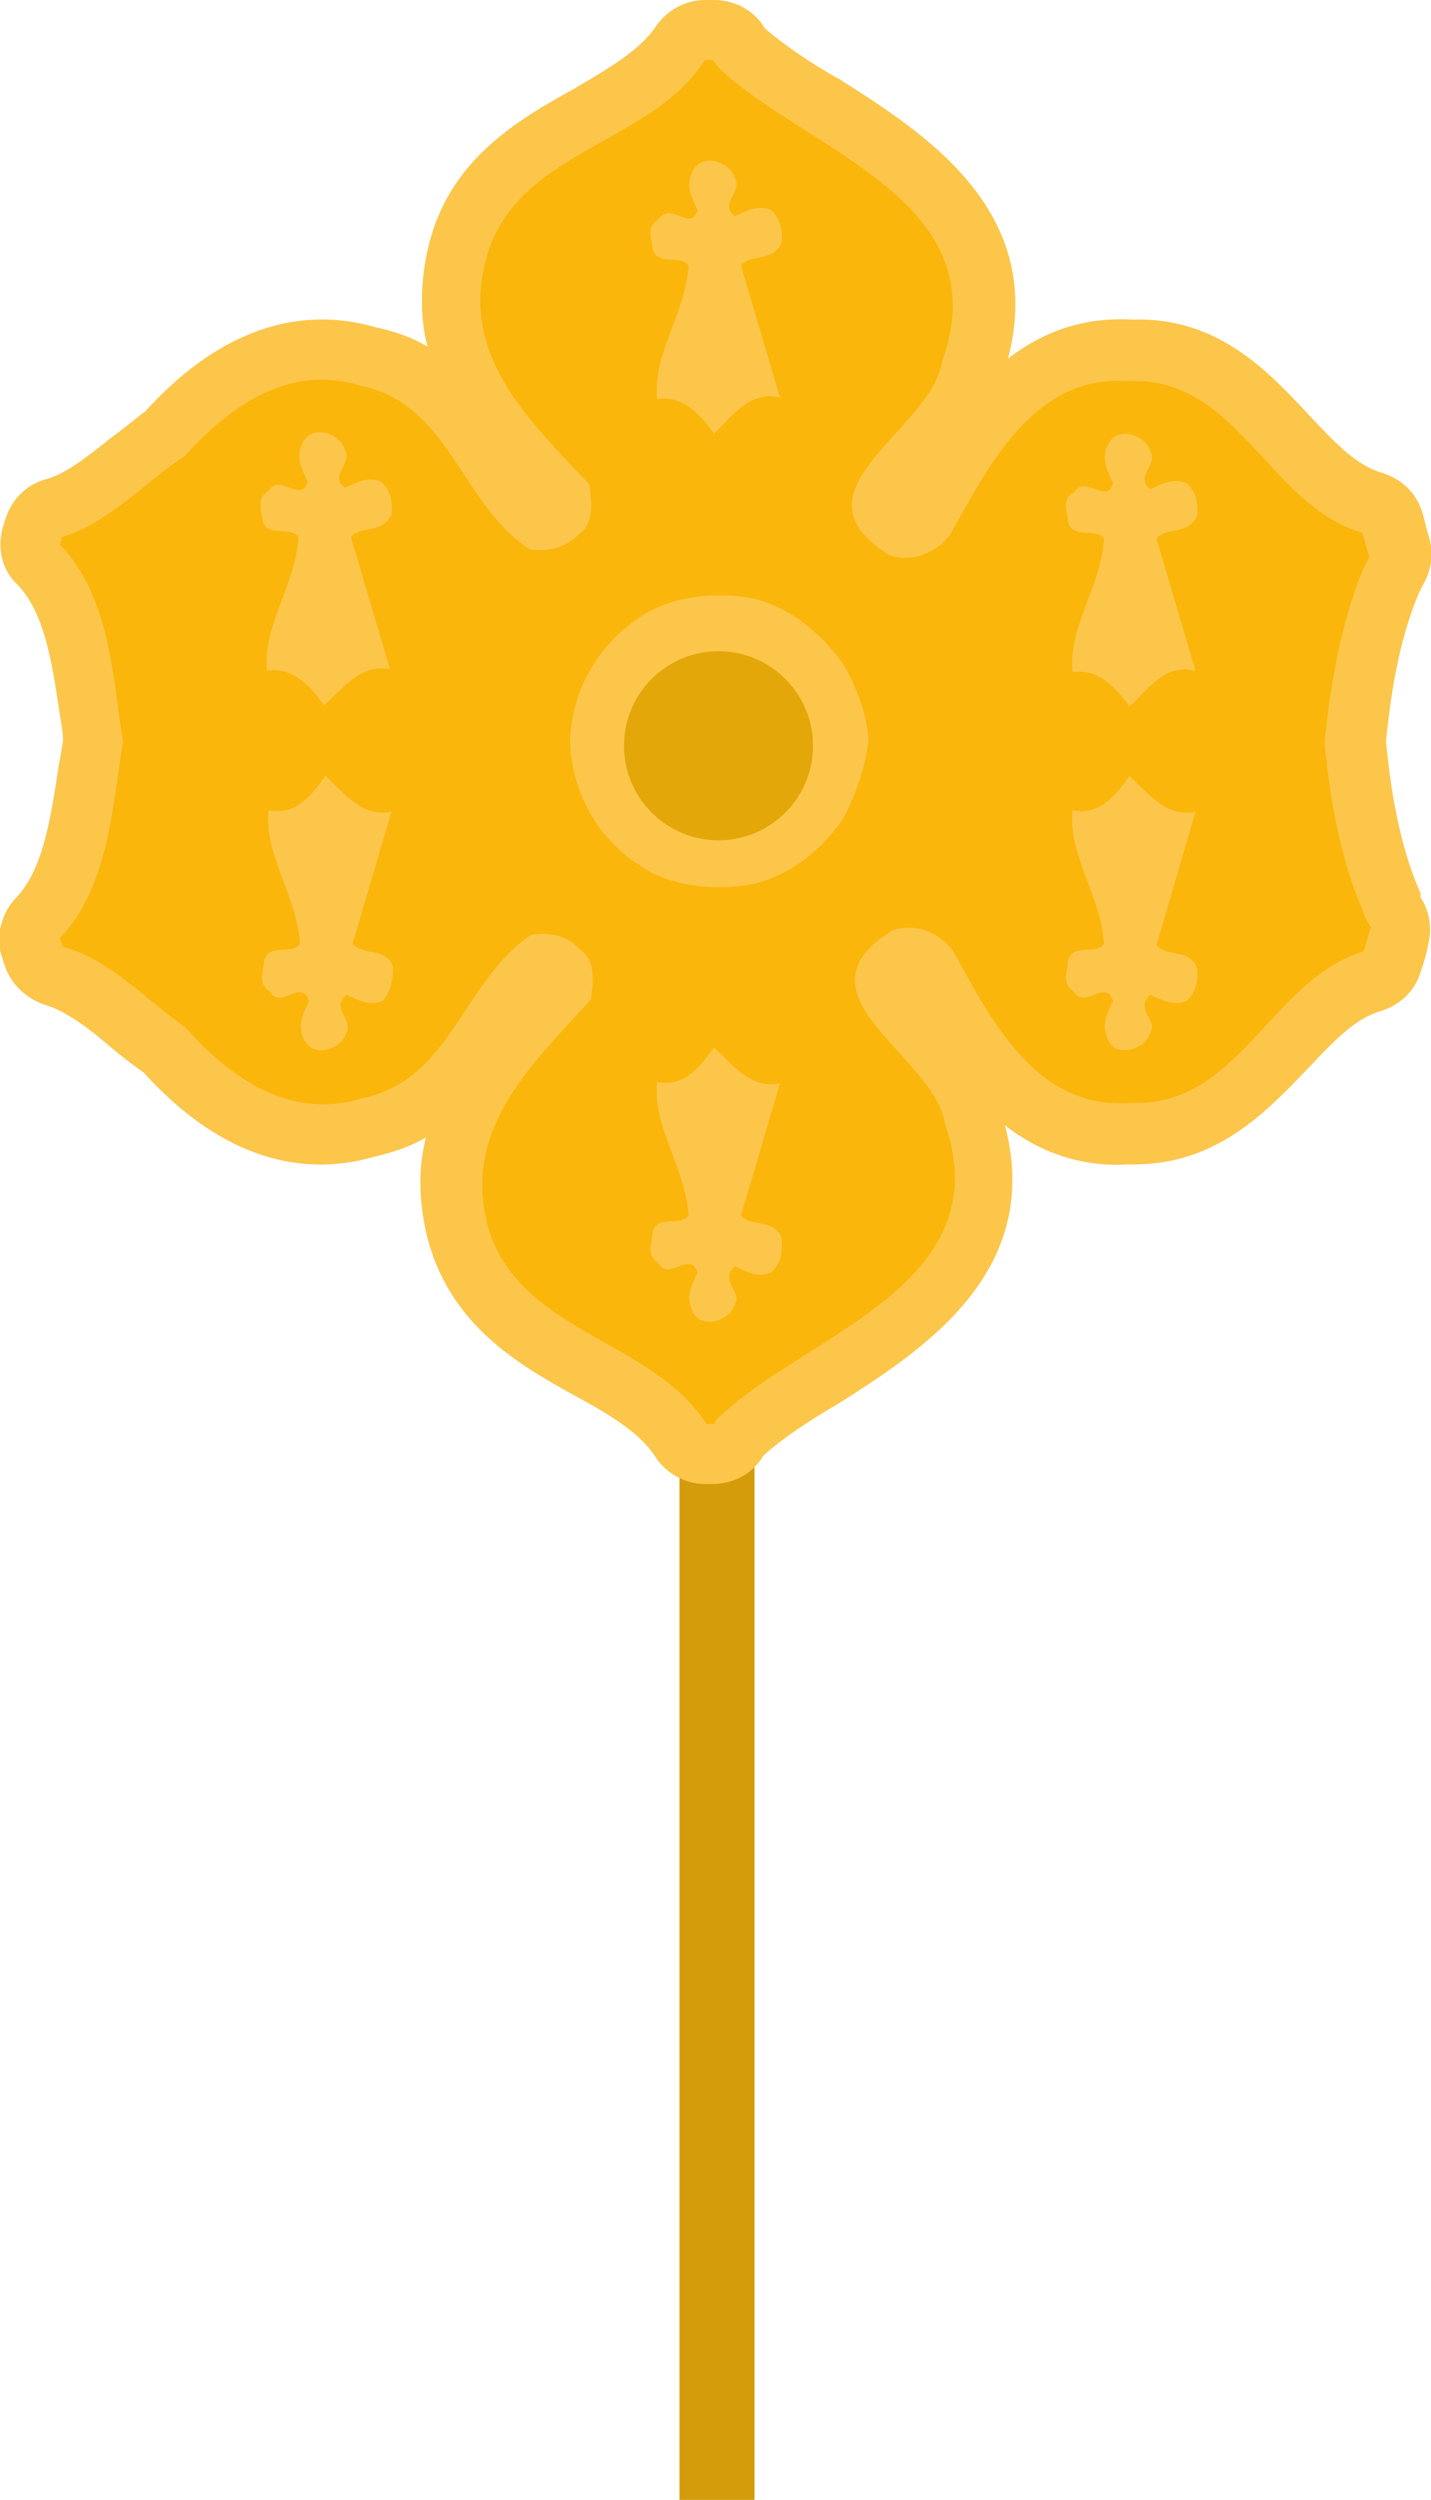
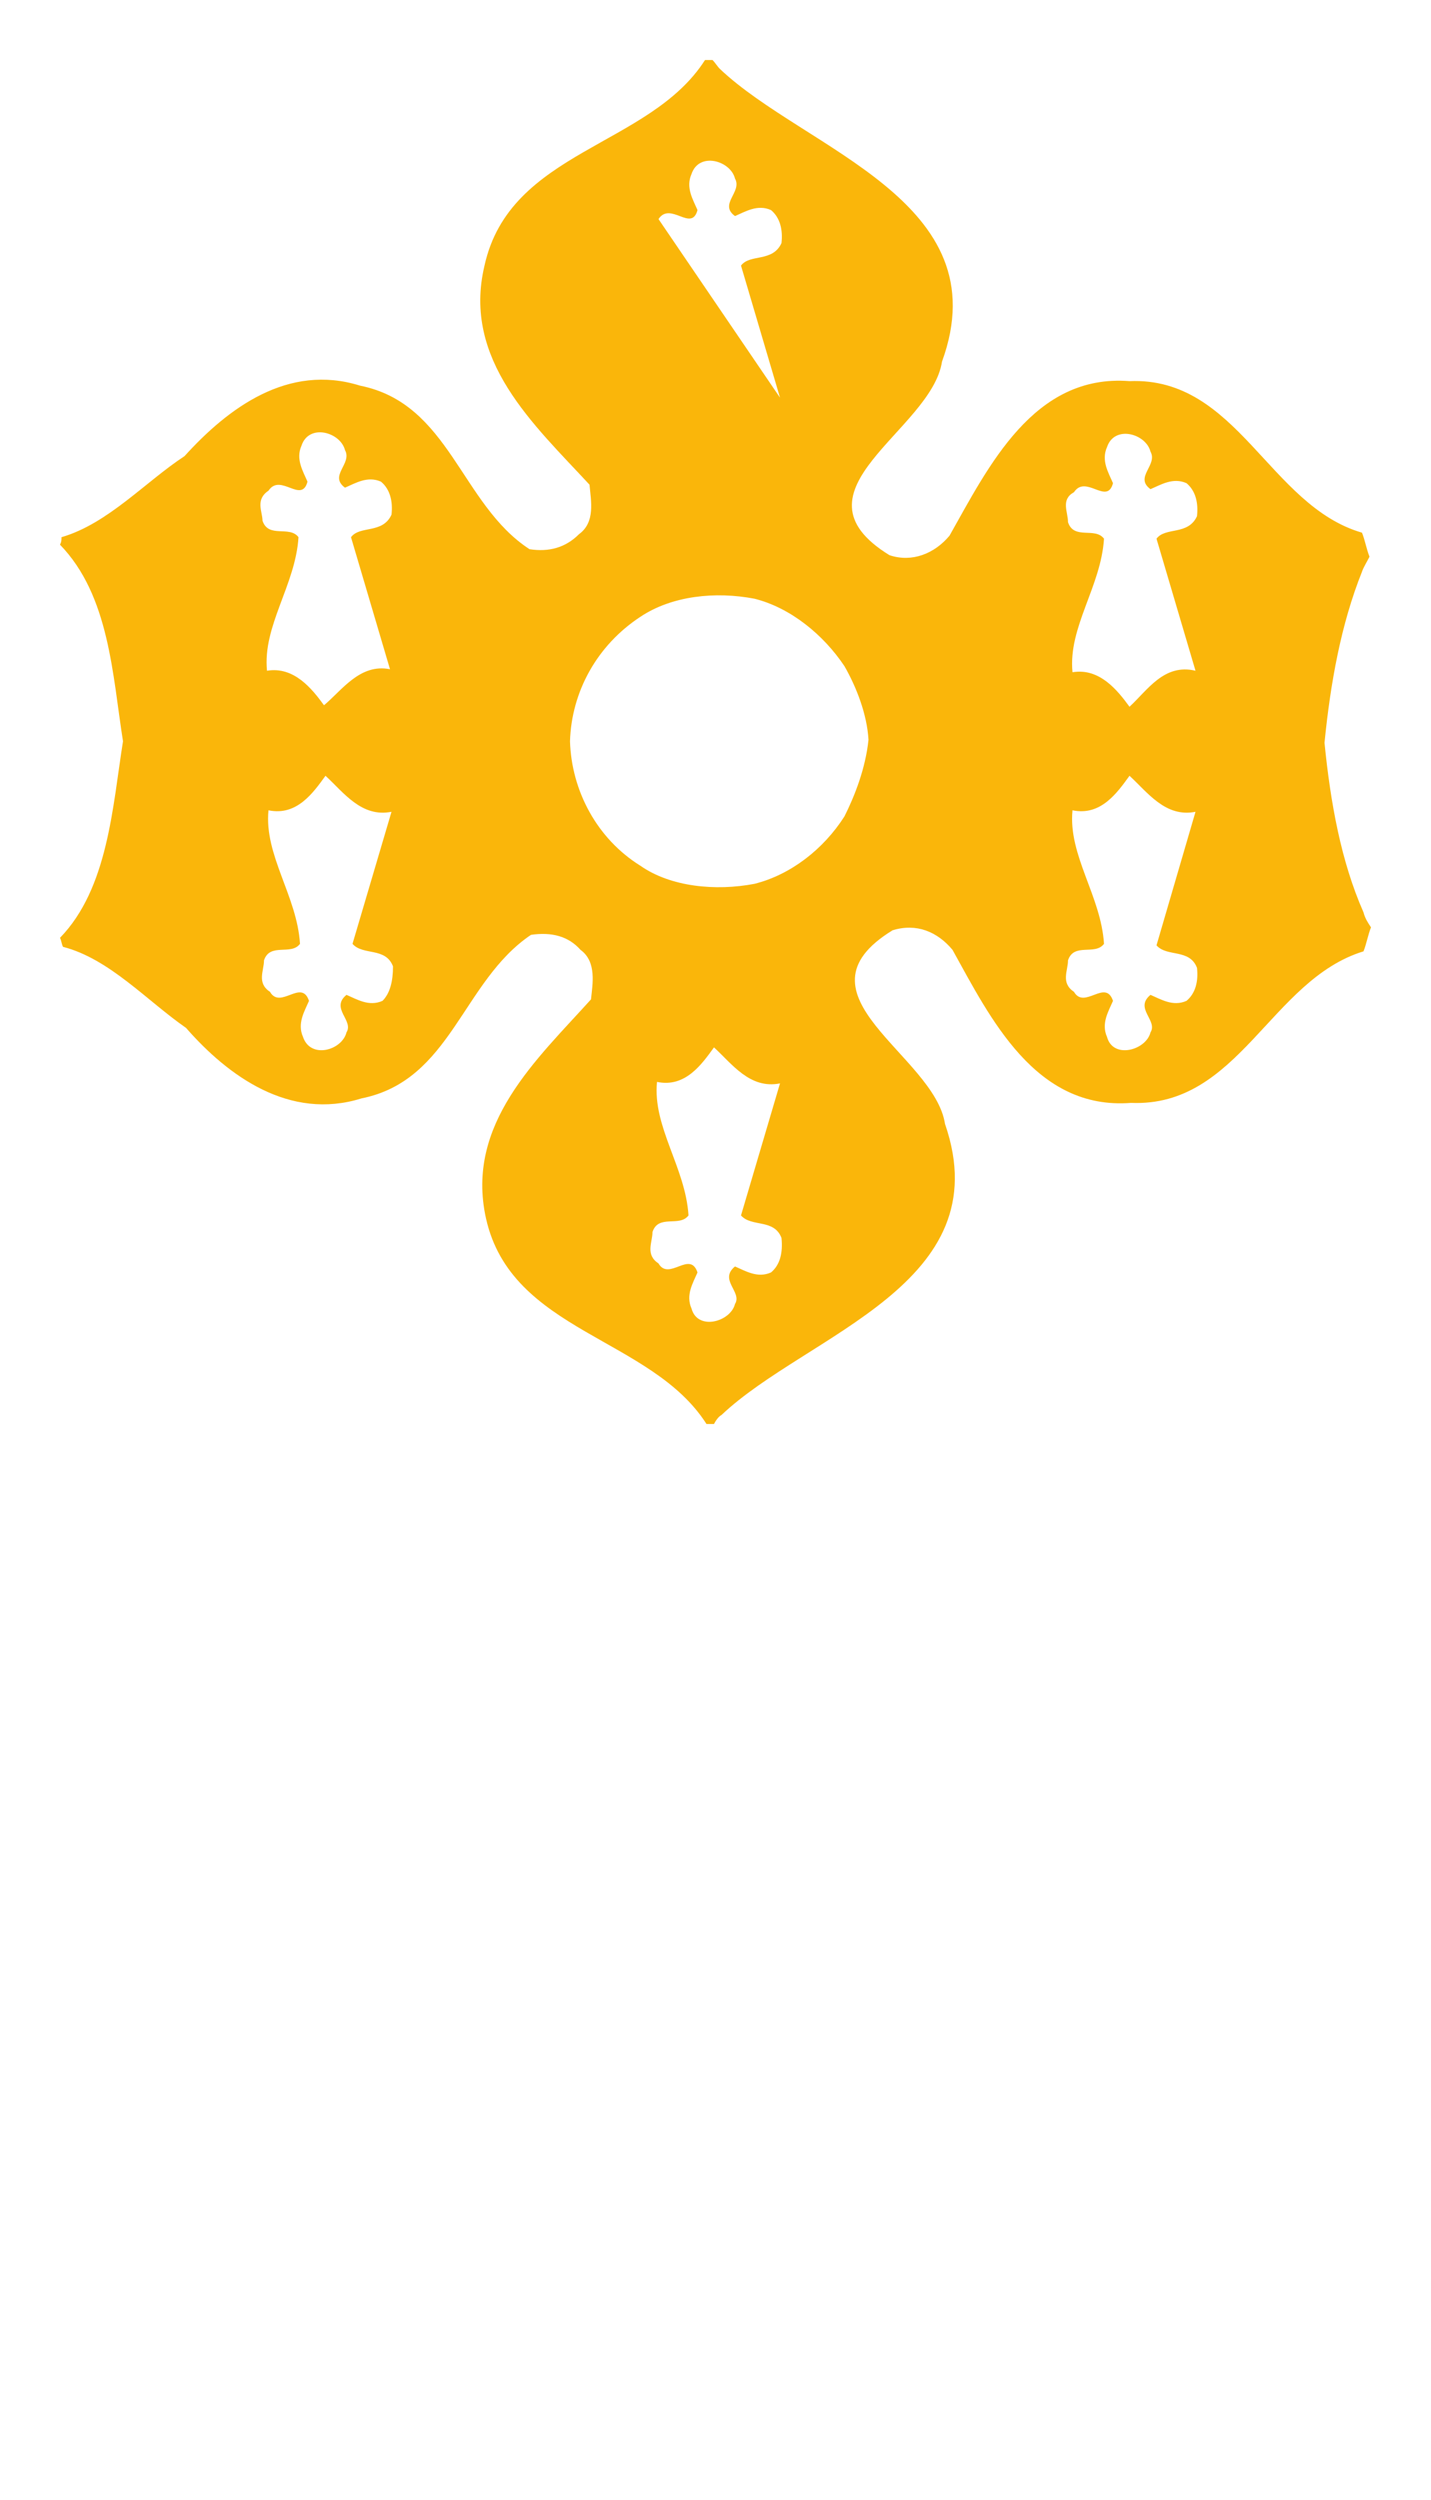
<svg xmlns="http://www.w3.org/2000/svg" viewBox="0 0 95.4 166.6">
-   <path fill="none" stroke="#d49c0a" stroke-miterlimit="10" stroke-width="5" d="M47.8 57.3v109.3" />
-   <path fill="#fcc64b" d="M94.7 59.5c0-.1-.1-.1-.1-.2-1.1-2.6-1.8-5.7-2.2-9.9.4-4.1 1.1-7.3 2.2-9.9 0-.1.1-.1.1-.2l.1-.2c.6-1 .8-2.1.5-3.2-.2-.6-.3-1.2-.5-1.8-.4-1.3-1.4-2.2-2.7-2.6-1.7-.5-3.1-2-4.8-3.8-2.7-2.9-6.1-6.6-11.8-6.4-3.4-.2-6.1.9-8.3 2.6C69.8 14 61.5 8.8 56 5.3c-2-1.1-3.7-2.3-5-3.4C50.3.7 49 0 47.6 0H47c-1.3 0-2.6.7-3.3 1.8-1.1 1.6-3.2 2.8-5.4 4.1-3.8 2.1-8.5 4.8-9.8 10.8-.5 2.3-.5 4.5 0 6.4-1-.6-2.1-1-3.5-1.3-3.8-1.1-9.4-.9-15.3 5.6-.8.6-1.5 1.2-2.2 1.7-1.5 1.2-3 2.4-4.3 2.8-1.3.3-2.4 1.3-2.8 2.6-.1.2-.1.4-.2.6-.4 1.4-.1 2.9 1 3.9C3 40.9 3.5 44.3 4 47.7c.1.6.2 1.1.2 1.7-.1.6-.2 1.2-.3 1.7-.5 3.3-1 6.8-2.8 8.7-1 1-1.4 2.6-1 3.9.1.2.1.4.2.6.4 1.3 1.5 2.3 2.8 2.7 1.3.4 2.8 1.5 4.3 2.8.7.6 1.5 1.2 2.2 1.7 5.9 6.5 11.5 6.7 15.3 5.6 1.3-.3 2.5-.7 3.5-1.3-.5 1.9-.5 4 0 6.3 1.4 6.1 6.1 8.8 9.9 10.9 2.2 1.2 4.3 2.4 5.4 4.1.7 1.1 2 1.8 3.3 1.8h.5c1.4 0 2.7-.7 3.4-1.9 1.2-1.1 3-2.3 4.9-3.4C61.3 90.1 69.6 84.9 67 75c2.2 1.7 4.9 2.8 8.3 2.6h.3c5.6 0 8.9-3.6 11.6-6.4 1.7-1.8 3.1-3.3 4.8-3.8 1.3-.4 2.3-1.3 2.7-2.6.2-.6.4-1.2.5-1.8.3-1.1.1-2.3-.5-3.2v-.3zm-40.9-10c-.1.8-.5 1.9-1 2.9-.8 1.2-2.2 2.3-3.4 2.6-1.8.3-3.6.1-4.6-.6-1.7-1.1-2.7-2.9-2.9-4.9.1-2 1.2-3.8 2.9-4.9 1-.7 2.8-.9 4.6-.6 1.2.3 2.6 1.4 3.4 2.6.6 1 .9 2 1 2.9z" />
-   <path fill="#fab60a" d="M88.3 49.5c.4-4 1.1-7.9 2.5-11.4.1-.3.3-.6.5-1-.2-.5-.3-1.1-.5-1.6-6.2-1.8-8.3-10.4-15.5-10.1-6.4-.5-9.4 5.7-12 10.3-1 1.2-2.5 1.8-4 1.3-7-4.3 2.8-8.3 3.5-12.9C66.7 13.4 53.7 10 48 4.6c-.2-.2-.3-.4-.5-.6H47c-3.7 5.8-13 6-14.7 13.7-1.5 6.3 3.3 10.6 7 14.6.1 1.1.4 2.5-.7 3.3-.9.9-2 1.2-3.3 1-4.6-3-5.3-9.7-11.3-10.9-4.8-1.5-8.8 1.5-11.7 4.7-2.6 1.7-5.1 4.5-8.2 5.4 0 .2 0 .3-.1.5 3.3 3.4 3.5 8.7 4.2 13.1-.7 4.4-1 9.8-4.2 13.1.1.2.1.4.2.6 3.1.8 5.6 3.6 8.2 5.4 2.8 3.2 6.9 6.2 11.7 4.7 6-1.2 6.7-7.8 11.3-10.9 1.4-.2 2.5.1 3.3 1 1.1.8.8 2.3.7 3.3-3.6 4-8.4 8.3-7 14.6 1.7 7.6 11 7.9 14.7 13.7h.5c.1-.2.3-.5.5-.6 5.7-5.4 18.6-8.7 14.9-19.4-.7-4.6-10.5-8.6-3.5-12.9 1.6-.5 3 .1 4 1.3C66 67.8 69 74 75.4 73.5c7.2.3 9.3-8.2 15.5-10.1.2-.5.3-1.1.5-1.6-.2-.3-.4-.6-.5-1-1.5-3.4-2.2-7.3-2.6-11.3zM71.6 32.8c.8-1.2 2.2.9 2.6-.6-.3-.7-.8-1.5-.4-2.4.5-1.5 2.6-.9 2.9.3.5.9-1.1 1.7 0 2.5.7-.3 1.5-.8 2.4-.4.6.5.8 1.3.7 2.2-.6 1.3-2.1.7-2.7 1.5l2.6 8.8c-2.1-.5-3.2 1.3-4.4 2.4-.8-1.1-2-2.6-3.8-2.3-.3-3 1.9-5.7 2.1-8.9-.6-.8-2 .1-2.4-1.1 0-.7-.5-1.5.4-2zM43.9 14.6c.8-1.2 2.2.9 2.6-.6-.3-.7-.8-1.5-.4-2.4.5-1.5 2.6-.9 2.9.3.5.9-1.1 1.7 0 2.5.7-.3 1.5-.8 2.4-.4.6.5.8 1.3.7 2.2-.6 1.3-2.1.7-2.7 1.5l2.6 8.8c-2.1-.5-3.2 1.3-4.4 2.4-.8-1.1-2-2.6-3.8-2.3-.3-3 1.9-5.7 2.1-8.9-.6-.8-2 .1-2.4-1.1 0-.6-.5-1.4.4-2zm-26 18.1c.8-1.2 2.2.9 2.6-.6-.3-.7-.8-1.5-.4-2.4.5-1.5 2.6-.9 2.9.3.5.9-1.1 1.7 0 2.5.7-.3 1.5-.8 2.4-.4.6.5.8 1.3.7 2.2-.6 1.3-2.1.7-2.7 1.5l2.6 8.8c-2-.4-3.2 1.4-4.4 2.4-.8-1.1-2-2.6-3.8-2.3-.3-3 1.9-5.7 2.1-8.9-.6-.8-2 .1-2.4-1.1 0-.6-.5-1.4.4-2zm7.6 34c-.9.4-1.7-.1-2.4-.4-1.1.9.5 1.7 0 2.5-.3 1.2-2.4 1.8-2.9.3-.4-.9.1-1.7.4-2.4-.5-1.5-1.9.6-2.6-.6-.9-.6-.4-1.4-.4-2.1.4-1.2 1.8-.3 2.4-1.1-.2-3.2-2.4-5.9-2.1-8.9 1.9.4 3-1.2 3.8-2.3 1.2 1.1 2.4 2.8 4.4 2.4l-2.6 8.8c.7.8 2.2.2 2.7 1.5 0 1-.2 1.8-.7 2.3zm25.9 18.1c-.9.4-1.7-.1-2.4-.4-1.1.9.5 1.7 0 2.5-.3 1.2-2.5 1.8-2.9.3-.4-.9.1-1.7.4-2.4-.5-1.5-1.9.6-2.6-.6-.9-.6-.4-1.4-.4-2.1.4-1.2 1.8-.3 2.4-1.1-.2-3.2-2.4-5.9-2.1-8.9 1.9.4 3-1.2 3.8-2.3 1.2 1.1 2.4 2.8 4.4 2.4L49.4 81c.7.8 2.2.2 2.7 1.5.1 1-.1 1.8-.7 2.3zm4.9-30.4c-1.4 2.2-3.6 3.9-6 4.5-2.6.5-5.6.2-7.6-1.2-2.9-1.8-4.6-5-4.7-8.3.1-3.3 1.8-6.4 4.7-8.3 2.1-1.4 5-1.7 7.6-1.2 2.4.6 4.6 2.4 6 4.5.8 1.4 1.5 3.2 1.6 4.9-.2 1.9-.9 3.7-1.6 5.1zm22.8 12.3c-.9.4-1.7-.1-2.4-.4-1.1.9.5 1.7 0 2.5-.3 1.2-2.5 1.8-2.9.3-.4-.9.1-1.7.4-2.4-.5-1.5-1.9.6-2.6-.6-.9-.6-.4-1.4-.4-2.1.4-1.2 1.8-.3 2.4-1.1-.2-3.2-2.4-5.9-2.1-8.9 1.9.4 3-1.2 3.8-2.3 1.2 1.1 2.4 2.8 4.4 2.4L77.1 63c.7.8 2.2.2 2.7 1.5.1.9-.1 1.7-.7 2.2z" />
-   <circle cx="47.9" cy="49.7" r="6.3" fill="#e3a70a" />
+   <path fill="#fab60a" d="M88.3 49.5c.4-4 1.1-7.9 2.5-11.4.1-.3.3-.6.5-1-.2-.5-.3-1.1-.5-1.6-6.2-1.8-8.3-10.4-15.5-10.1-6.4-.5-9.4 5.7-12 10.3-1 1.2-2.5 1.8-4 1.3-7-4.3 2.8-8.3 3.5-12.9C66.7 13.4 53.7 10 48 4.6c-.2-.2-.3-.4-.5-.6H47c-3.7 5.8-13 6-14.7 13.7-1.5 6.3 3.3 10.6 7 14.6.1 1.1.4 2.5-.7 3.3-.9.9-2 1.2-3.3 1-4.6-3-5.3-9.7-11.3-10.9-4.8-1.5-8.8 1.5-11.7 4.7-2.6 1.7-5.1 4.5-8.2 5.4 0 .2 0 .3-.1.5 3.3 3.4 3.5 8.7 4.2 13.1-.7 4.4-1 9.8-4.2 13.1.1.2.1.4.2.6 3.1.8 5.6 3.6 8.2 5.4 2.8 3.2 6.9 6.2 11.7 4.7 6-1.2 6.7-7.8 11.3-10.9 1.4-.2 2.5.1 3.3 1 1.1.8.8 2.3.7 3.3-3.6 4-8.4 8.3-7 14.6 1.7 7.6 11 7.9 14.7 13.7h.5c.1-.2.3-.5.5-.6 5.7-5.4 18.6-8.7 14.9-19.4-.7-4.6-10.5-8.6-3.5-12.9 1.6-.5 3 .1 4 1.3C66 67.8 69 74 75.4 73.5c7.2.3 9.3-8.2 15.5-10.1.2-.5.3-1.1.5-1.6-.2-.3-.4-.6-.5-1-1.5-3.4-2.2-7.3-2.6-11.3zM71.6 32.8c.8-1.2 2.2.9 2.6-.6-.3-.7-.8-1.5-.4-2.4.5-1.5 2.6-.9 2.9.3.5.9-1.1 1.7 0 2.5.7-.3 1.5-.8 2.4-.4.6.5.8 1.3.7 2.2-.6 1.3-2.1.7-2.7 1.5l2.6 8.8c-2.1-.5-3.2 1.3-4.4 2.4-.8-1.1-2-2.6-3.8-2.3-.3-3 1.9-5.7 2.1-8.9-.6-.8-2 .1-2.4-1.1 0-.7-.5-1.5.4-2zM43.9 14.6c.8-1.2 2.2.9 2.6-.6-.3-.7-.8-1.5-.4-2.4.5-1.5 2.6-.9 2.9.3.5.9-1.1 1.7 0 2.5.7-.3 1.5-.8 2.4-.4.6.5.8 1.3.7 2.2-.6 1.3-2.1.7-2.7 1.5l2.6 8.8zm-26 18.1c.8-1.2 2.2.9 2.6-.6-.3-.7-.8-1.5-.4-2.4.5-1.5 2.6-.9 2.9.3.5.9-1.1 1.7 0 2.5.7-.3 1.5-.8 2.4-.4.6.5.8 1.3.7 2.2-.6 1.3-2.1.7-2.7 1.5l2.6 8.8c-2-.4-3.2 1.4-4.4 2.4-.8-1.1-2-2.6-3.8-2.3-.3-3 1.9-5.7 2.1-8.9-.6-.8-2 .1-2.4-1.1 0-.6-.5-1.4.4-2zm7.6 34c-.9.4-1.7-.1-2.4-.4-1.1.9.5 1.7 0 2.5-.3 1.2-2.4 1.8-2.9.3-.4-.9.1-1.7.4-2.4-.5-1.5-1.9.6-2.6-.6-.9-.6-.4-1.4-.4-2.1.4-1.2 1.8-.3 2.4-1.1-.2-3.2-2.4-5.9-2.1-8.9 1.9.4 3-1.2 3.8-2.3 1.2 1.1 2.4 2.8 4.4 2.4l-2.6 8.8c.7.8 2.2.2 2.7 1.5 0 1-.2 1.8-.7 2.3zm25.9 18.1c-.9.4-1.7-.1-2.4-.4-1.1.9.5 1.7 0 2.5-.3 1.2-2.5 1.8-2.9.3-.4-.9.1-1.7.4-2.4-.5-1.5-1.9.6-2.6-.6-.9-.6-.4-1.4-.4-2.1.4-1.2 1.8-.3 2.4-1.1-.2-3.2-2.4-5.9-2.1-8.9 1.9.4 3-1.2 3.8-2.3 1.2 1.1 2.4 2.8 4.4 2.4L49.4 81c.7.8 2.2.2 2.7 1.5.1 1-.1 1.8-.7 2.3zm4.9-30.4c-1.4 2.2-3.6 3.9-6 4.5-2.6.5-5.6.2-7.6-1.2-2.9-1.8-4.6-5-4.7-8.3.1-3.3 1.8-6.4 4.7-8.3 2.1-1.4 5-1.7 7.6-1.2 2.4.6 4.6 2.4 6 4.5.8 1.4 1.5 3.2 1.6 4.9-.2 1.9-.9 3.7-1.6 5.1zm22.8 12.3c-.9.4-1.7-.1-2.4-.4-1.1.9.5 1.7 0 2.5-.3 1.2-2.5 1.8-2.9.3-.4-.9.1-1.7.4-2.4-.5-1.5-1.9.6-2.6-.6-.9-.6-.4-1.4-.4-2.1.4-1.2 1.8-.3 2.4-1.1-.2-3.2-2.4-5.9-2.1-8.9 1.9.4 3-1.2 3.8-2.3 1.2 1.1 2.4 2.8 4.4 2.4L77.1 63c.7.8 2.2.2 2.7 1.5.1.9-.1 1.7-.7 2.2z" />
</svg>